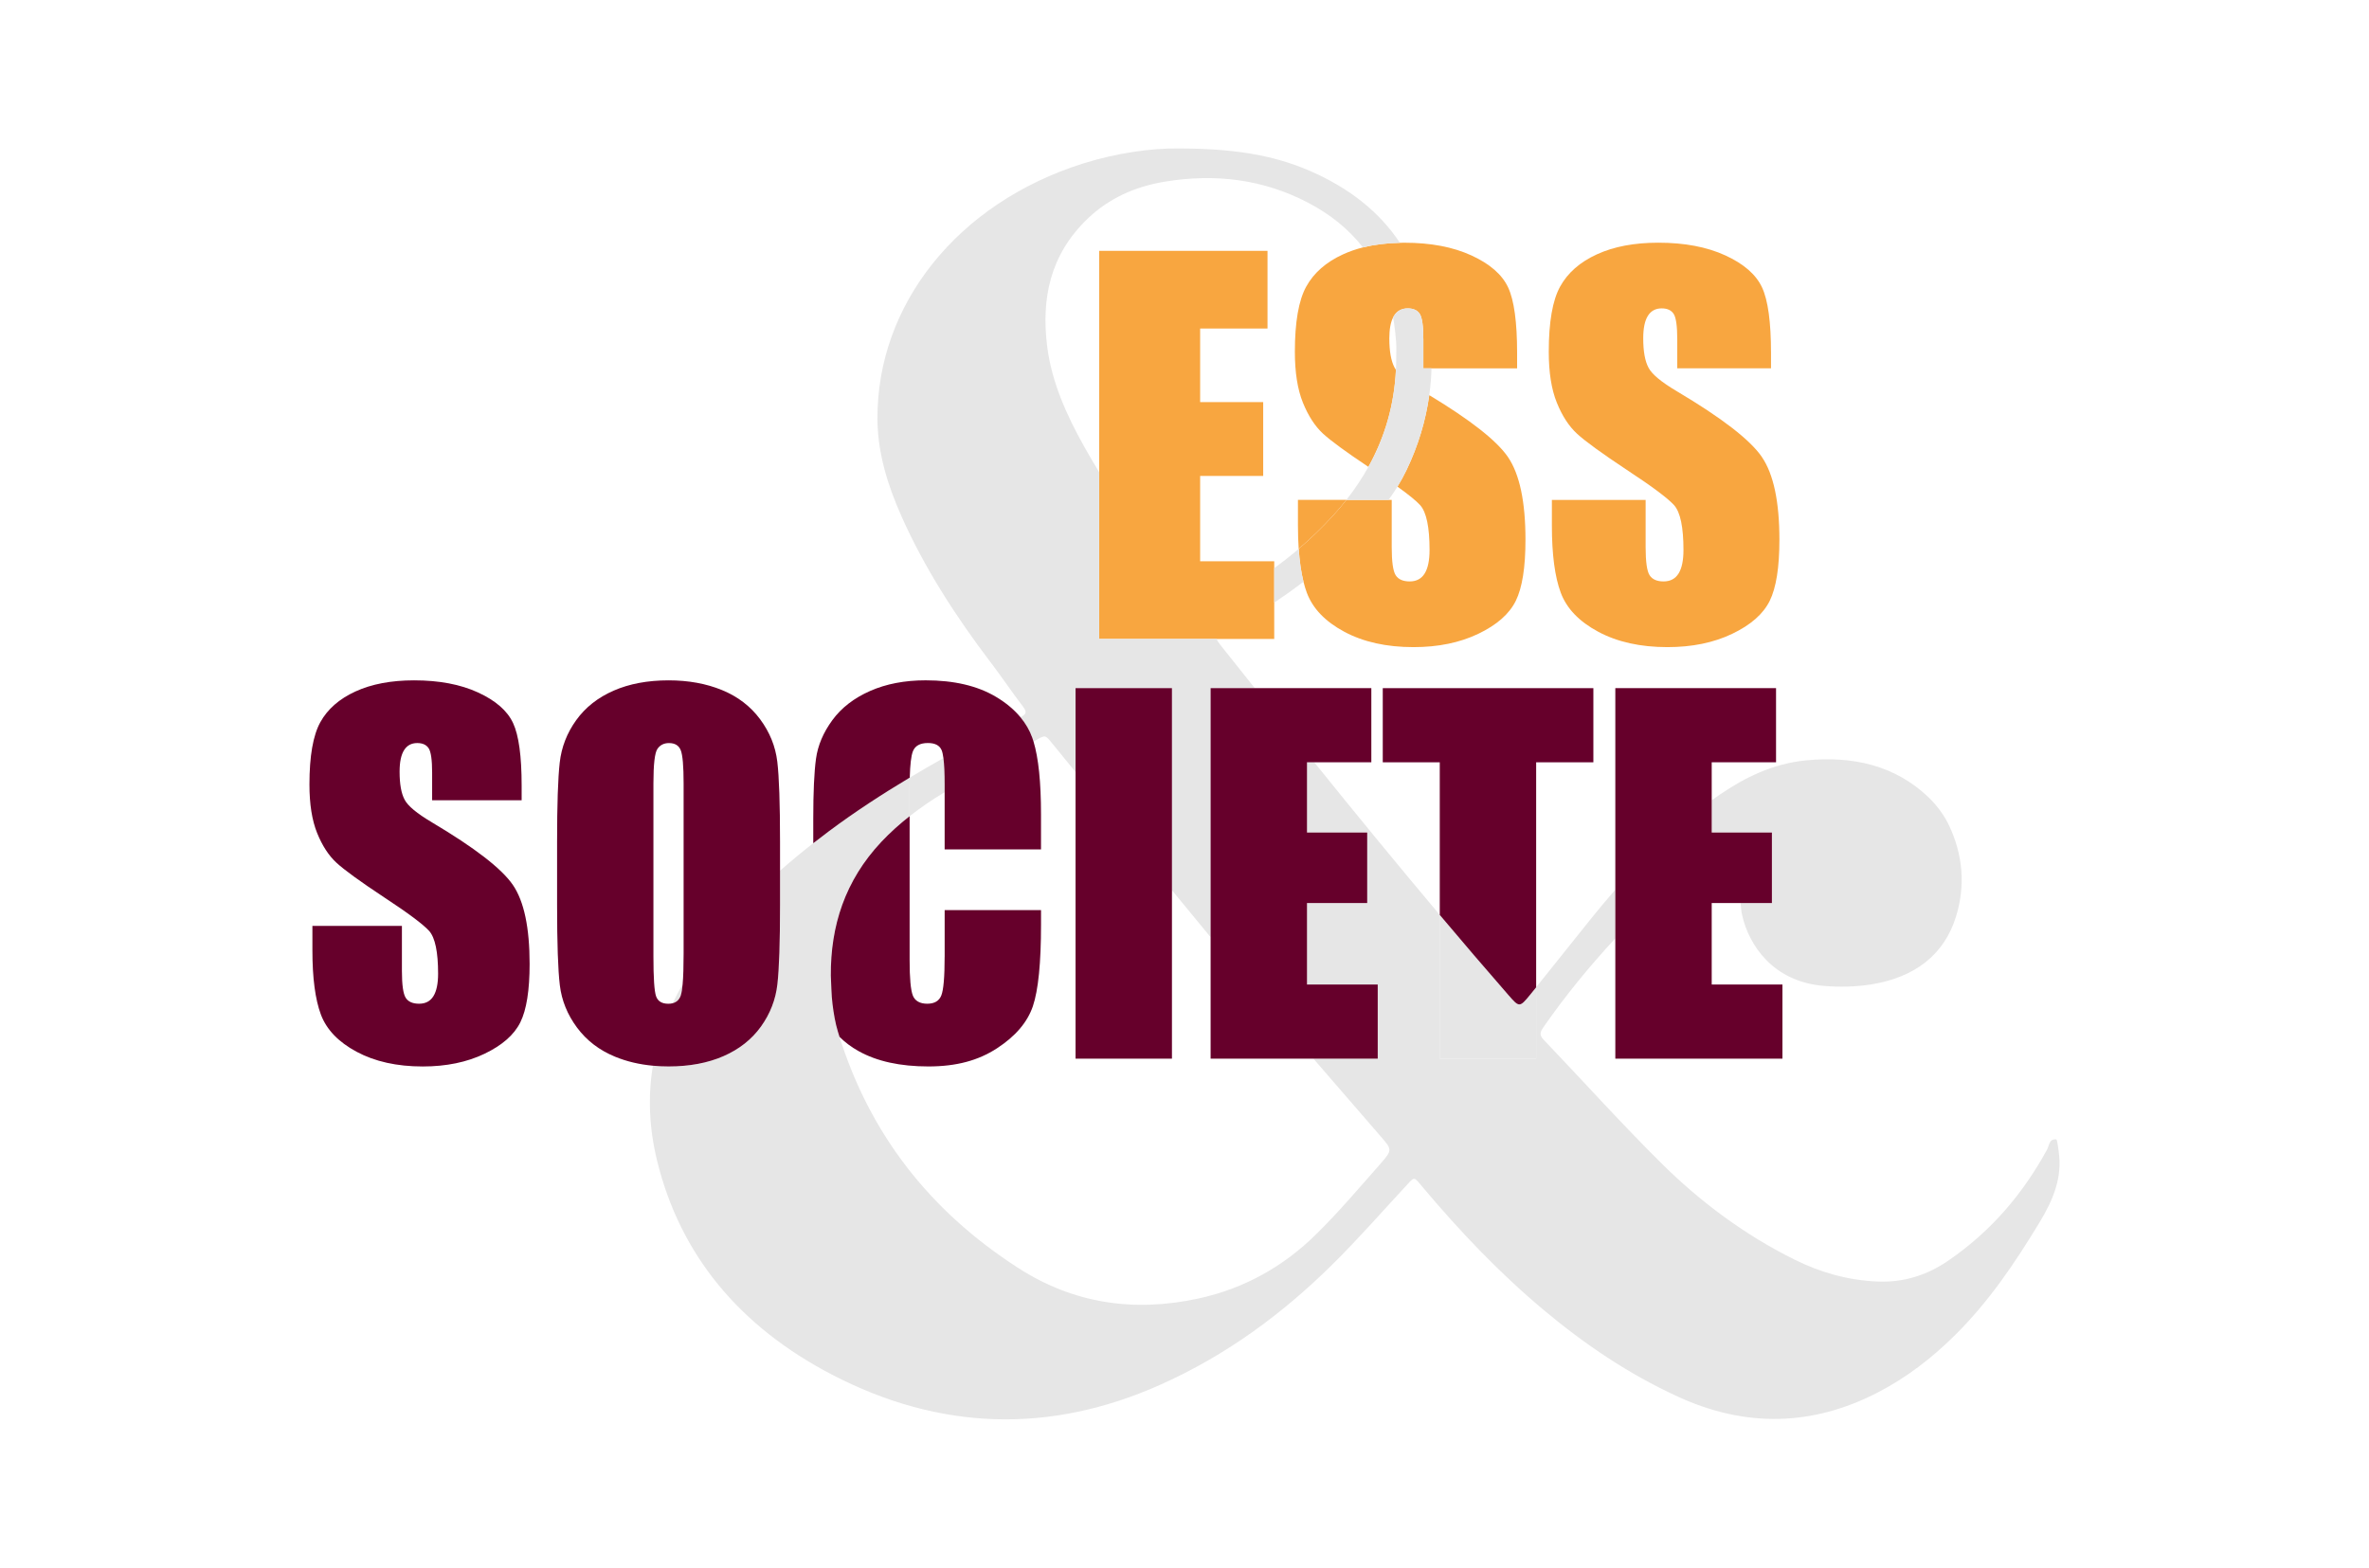
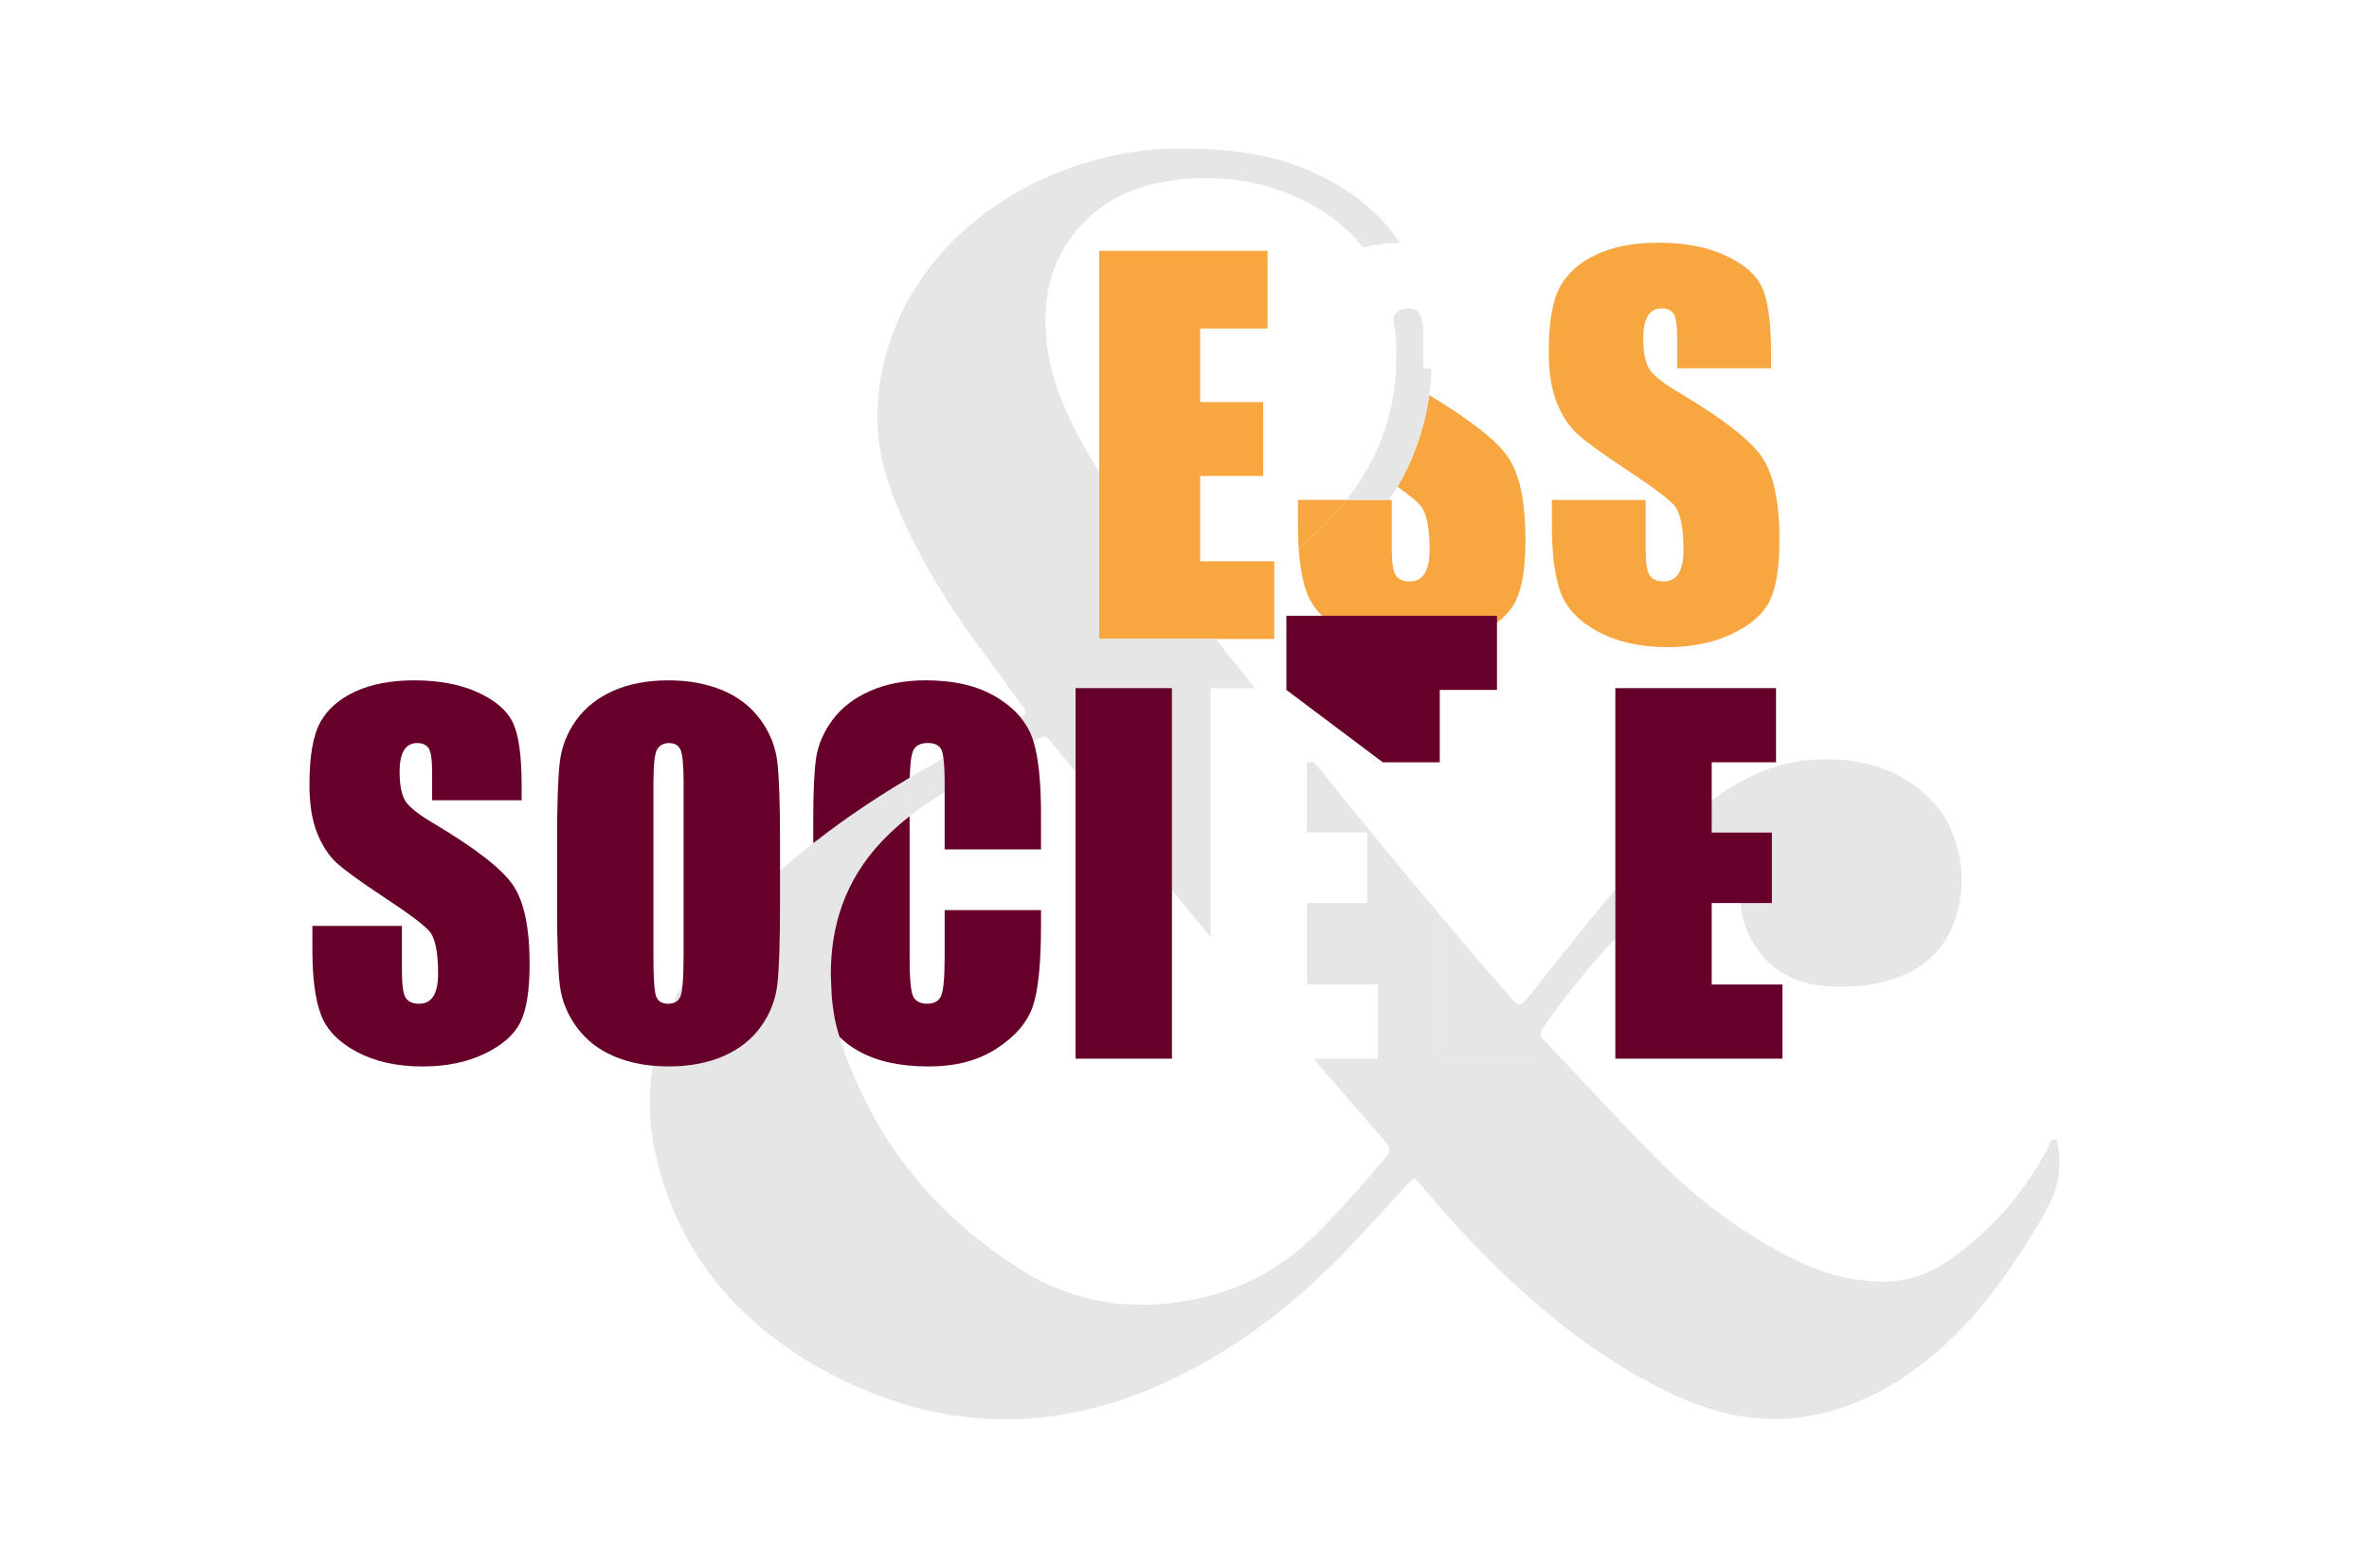
<svg xmlns="http://www.w3.org/2000/svg" id="a" viewBox="0 0 888.98 588.43">
  <path d="M523.31,137.98c.14,.27,.31,.55,.51,.83,.07-1.46,.11-2.92,.11-4.4,0-1.97,.11-3.95-.03-5.92-.17-2.49-.45-4.99-.82-7.46-.09-.63-.22-1.24-.33-1.87-.94,1.85-1.41,4.45-1.41,7.84,0,4.86,.66,8.52,1.97,10.98Z" style="fill:none;" />
  <path d="M475.64,94.15v29.15h-25.28v27.62h23.66v27.71h-23.66v32.03h27.8v2.57c3.17-2.29,6.23-4.71,9.19-7.23-.19-2.74-.28-5.68-.28-8.83v-9.54h18.17c3.16-4.01,5.9-8.14,8.26-12.4-8.46-5.65-14.12-9.79-16.99-12.44-3.06-2.82-5.59-6.72-7.6-11.7-2.01-4.98-3.01-11.34-3.01-19.07,0-11.16,1.42-19.31,4.27-24.47,2.85-5.16,7.45-9.19,13.81-12.1,2.32-1.06,4.81-1.92,7.48-2.6-5.13-6.6-11.93-12.25-20.63-16.81-16.73-8.75-34.82-11.01-53.82-7.85-11.3,1.88-21.06,6.38-28.89,13.9-14.2,13.65-17.35,30.17-15.16,47.82,1.67,13.5,7.32,25.99,14.1,38.05,1.75,3.12,3.57,6.2,5.42,9.26V94.15h63.16Z" style="fill:none;" />
  <path d="M256.55,294c0-6.47-.36-10.61-1.07-12.41s-2.19-2.71-4.42-2.71c-1.89,0-3.34,.73-4.34,2.19-1,1.46-1.5,5.77-1.5,12.93v64.94c0,8.07,.33,13.06,.99,14.95,.66,1.89,2.19,2.83,4.6,2.83,.6,0,1.15-.07,1.65-.2,1.13-2.39,2.38-4.77,3.73-7.13,.25-2.75,.37-6.57,.37-11.49v-63.91Z" style="fill:none;" />
  <path d="M522.24,187.63v17.72c0,5.46,.49,8.97,1.48,10.53,.99,1.56,2.74,2.34,5.26,2.34s4.39-.99,5.62-2.97,1.84-4.92,1.84-8.82c0-8.58-1.17-14.18-3.51-16.82-1.49-1.64-4.34-3.97-8.54-6.97-1.05,1.71-2.17,3.37-3.35,4.99h1.19Z" style="fill:none;" />
  <path d="M353.32,281.5c-.77-1.74-2.48-2.62-5.11-2.62-2.98,0-4.87,1.06-5.67,3.18-.64,1.69-1.02,4.96-1.15,9.8,4.17-2.5,8.38-4.93,12.63-7.32-.18-1.37-.41-2.39-.7-3.03Z" style="fill:none;" />
  <path d="M454.29,351.74c-4.85-5.87-9.7-11.74-14.52-17.63v63.23h-36.16v-107.58c-2.98-3.66-5.96-7.32-8.94-10.97-2.42-2.96-2.45-2.94-5.78-1.06-.35,.2-.7,.4-1.06,.6,1.87,6.16,2.81,15.25,2.81,27.29v13.21h-36.16v-21.5c-4.6,2.77-9.01,5.75-13.14,9v54.07c0,6.76,.4,11.17,1.2,13.23,.8,2.06,2.61,3.09,5.41,3.09s4.45-1.03,5.28-3.1c.83-2.07,1.25-6.92,1.25-14.55v-17.48h36.16v5.42c0,14.39-1.02,24.6-3.05,30.62-2.03,6.02-6.53,11.3-13.49,15.83-6.96,4.53-15.53,6.8-25.73,6.8s-19.33-1.92-26.2-5.76c-2.77-1.54-5.14-3.34-7.15-5.36,11.23,35.65,33.09,64.96,67.29,86.9,20.48,13.14,43.03,16.62,67.4,11.33,17.45-3.79,31.99-12.18,43.88-23.82,8.66-8.48,16.42-17.69,24.39-26.71,4.72-5.35,4.4-5.37-.17-10.67-8.3-9.62-16.64-19.22-24.95-28.83h-38.57v-45.6Z" style="fill:none;" />
  <path d="M487.06,197.16c0,3.15,.1,6.09,.28,8.83,4.47-3.83,8.71-7.92,12.71-12.27,1.84-2,3.55-4.03,5.18-6.1h-18.17v9.54Z" style="fill:#f8a640;" />
  <path d="M354.48,294.66c0-4.42-.15-7.79-.46-10.12-4.25,2.39-8.47,4.83-12.63,7.32-.03,1.22-.05,2.53-.05,3.95v10.52c4.14-3.25,8.54-6.24,13.14-9v-2.67Z" style="fill:#e6e6e6;" />
  <path d="M255.52,373.46c.27-.87,.49-2.23,.66-4.06-1.35,2.36-2.6,4.73-3.73,7.13,1.53-.4,2.56-1.42,3.08-3.07Z" style="fill:#e6e6e6;" />
  <g>
    <polygon points="450.36 178.63 474.02 178.63 474.02 150.92 450.36 150.92 450.36 123.3 475.64 123.3 475.64 94.15 412.48 94.15 412.48 177.23 412.48 239.81 456.62 239.81 478.16 239.81 478.16 226.18 478.16 213.23 478.16 210.66 450.36 210.66 450.36 178.63" style="fill:#f8a640;" />
    <path d="M536.34,148.28c-1.32,9.53-4.12,18.93-8.55,28.17-1.02,2.13-2.16,4.19-3.39,6.19,4.2,3.01,7.05,5.33,8.54,6.97,2.34,2.64,3.51,8.25,3.51,16.82,0,3.9-.61,6.84-1.84,8.82s-3.1,2.97-5.62,2.97-4.27-.78-5.26-2.34c-.99-1.56-1.48-5.07-1.48-10.53v-17.72h-17.01c-1.62,2.06-3.34,4.1-5.18,6.1-4,4.36-8.24,8.45-12.71,12.27,.32,4.74,.92,8.85,1.79,12.35,.37,1.48,.79,2.85,1.25,4.1,2.22,5.94,6.91,10.83,14.08,14.67,7.17,3.84,15.82,5.76,25.96,5.76,9.24,0,17.33-1.66,24.29-4.99,6.96-3.33,11.65-7.45,14.08-12.37,2.43-4.92,3.64-12.56,3.64-22.94,0-14.27-2.19-24.62-6.57-31.04-4.17-6.12-14.03-13.87-29.54-23.24Z" style="fill:#f8a640;" />
-     <path d="M496.51,162.79c2.87,2.64,8.53,6.79,16.99,12.44,6.25-11.27,9.71-23.39,10.33-36.42-.19-.28-.37-.56-.51-.83-1.31-2.46-1.97-6.12-1.97-10.98,0-3.39,.47-5.99,1.41-7.84,.11-.22,.22-.43,.34-.62,1.17-1.86,2.89-2.79,5.17-2.79,2.1,0,3.6,.69,4.5,2.07,.9,1.38,1.35,4.59,1.35,9.63v10.8h35.18v-5.76c0-11.58-1.12-19.78-3.37-24.61-2.25-4.83-6.84-8.83-13.77-12.01-6.93-3.18-15.31-4.77-25.15-4.77-.57,0-1.12,.02-1.68,.03-5.05,.11-9.69,.68-13.87,1.73-2.67,.67-5.16,1.54-7.48,2.6-6.36,2.91-10.96,6.94-13.81,12.1-2.85,5.16-4.27,13.32-4.27,24.47,0,7.74,1,14.1,3.01,19.07,2.01,4.98,4.54,8.88,7.6,11.7Z" style="fill:#f8a640;" />
    <path d="M661.16,171.52c-4.38-6.42-15-14.63-31.86-24.64-5.88-3.48-9.45-6.44-10.7-8.91-1.31-2.46-1.97-6.12-1.97-10.98,0-3.78,.58-6.6,1.75-8.46,1.17-1.86,2.89-2.79,5.17-2.79,2.1,0,3.6,.69,4.5,2.07,.9,1.38,1.35,4.59,1.35,9.63v10.8h35.18v-5.76c0-11.58-1.12-19.78-3.37-24.61-2.25-4.83-6.84-8.83-13.77-12.01-6.93-3.18-15.31-4.77-25.15-4.77-9,0-16.67,1.45-23.03,4.36-6.36,2.91-10.96,6.94-13.81,12.1-2.85,5.16-4.27,13.32-4.27,24.47,0,7.74,1,14.1,3.01,19.07,2.01,4.98,4.54,8.88,7.6,11.7,3.06,2.82,9.3,7.35,18.71,13.59,9.42,6.18,15.33,10.59,17.72,13.23,2.34,2.64,3.51,8.25,3.51,16.82,0,3.9-.61,6.84-1.84,8.82s-3.1,2.97-5.62,2.97-4.27-.78-5.26-2.34c-.99-1.56-1.48-5.07-1.48-10.53v-17.72h-35.18v9.54c0,10.92,1.11,19.34,3.33,25.28,2.22,5.94,6.91,10.83,14.08,14.67,7.17,3.84,15.82,5.76,25.96,5.76,9.24,0,17.33-1.66,24.29-4.99s11.65-7.45,14.08-12.37c2.43-4.92,3.64-12.56,3.64-22.94,0-14.27-2.19-24.62-6.57-31.04Z" style="fill:#f8a640;" />
  </g>
  <path d="M576.44,397.34v-26.79c-.74,.91-1.47,1.83-2.22,2.74-4.02,4.93-4.13,4.81-8.21,.14-8.68-9.95-17.25-19.97-25.74-30.05v53.95h36.16Z" style="fill:#e6e6e6;" />
  <g>
    <path d="M664.92,338.93h-11.75c.11,1.57,.25,3.13,.6,4.66,2.47,10.85,11.3,24.82,30.64,26.44,5.86,.49,11.99,.36,17.77-.56,16.42-2.63,27.43-11.19,31.84-25.51,3.54-11.5,2.6-23.05-2.58-34.05-1.85-3.92-4.65-7.73-7.93-10.84-12.45-11.81-28.32-15.45-45.99-13.67-12.2,1.23-22.55,6.29-32.15,12.82-1.03,.7-2.04,1.41-3.04,2.13v12.13h22.59v26.46Z" style="fill:#e6e6e6;" />
    <path d="M772.54,432.17c-.24-1.6-.52-4.51-.98-4.54-2.69-.18-2.57,2.34-3.37,3.8-8.86,16.25-20.67,30.41-36.88,41.58-7.94,5.48-16.75,8.42-26.89,7.97-11.07-.49-21.3-3.41-30.93-8.19-19.05-9.44-35.52-21.82-49.95-36.11-15.27-15.11-29.52-31.03-44.33-46.5-1.82-1.9-1.08-3.14,.08-4.81,8.1-11.65,17.13-22.66,26.87-33.19v-18.27c-2.97,3.4-5.86,6.86-8.7,10.37-7.06,8.72-13.96,17.54-21.02,26.26v26.79h-36.16v-53.95c-15.96-18.94-31.61-38.06-47.11-57.29h-2.71v26.37h22.59v26.46h-22.59v30.58h26.54v27.83h-24.14c8.31,9.62,16.64,19.22,24.95,28.83,4.57,5.3,4.89,5.32,.17,10.67-7.96,9.02-15.73,18.23-24.39,26.71-11.89,11.64-26.43,20.03-43.88,23.82-24.36,5.29-46.92,1.8-67.4-11.33-34.2-21.94-56.06-51.25-67.29-86.9-.19-.6-.39-1.21-.57-1.82-1.04-3.42-1.62-6.97-2.06-10.49-.44-3.53-.44-7.09-.63-10.64-.12-18.66,5.3-35.67,18.96-50.23,3.27-3.48,6.83-6.66,10.61-9.63v-10.52c0-1.42,.02-2.73,.05-3.95-10.45,6.26-20.61,12.88-30.31,20.11-1.99,1.49-3.96,2.99-5.9,4.51-4.28,3.34-8.43,6.78-12.46,10.33v12.89c0,13.97-.33,23.87-.99,29.68-.66,5.81-2.72,11.12-6.18,15.93-3.46,4.81-8.15,8.5-14.04,11.08-5.9,2.58-12.77,3.87-20.62,3.87-2.01,0-3.97-.1-5.87-.27-1.91,11.5-1.43,23.37,1.56,35.61,8.59,35.18,30.74,62.24,65.79,80.42,40.08,20.78,81.32,22.37,123.16,3.67,24.96-11.15,45.94-26.79,64.44-45.06,9.82-9.7,18.85-20.04,28.19-30.12,2.55-2.75,2.47-2.81,4.97,.16,.36,.42,.7,.85,1.06,1.27,13.73,16.29,28.46,31.81,45.17,45.8,15.21,12.73,31.68,23.93,50.35,32.49,25.33,11.62,50.35,11.1,74.92-1.58,10.88-5.61,20.28-12.93,28.69-21.21,13.03-12.83,22.86-27.5,32.04-42.64,5.14-8.48,8.64-16.93,7.18-26.61Z" style="fill:#e6e6e6;" />
-     <path d="M478.16,226.18c3.75-2.51,7.41-5.12,10.98-7.83-.88-3.49-1.47-7.61-1.79-12.35-2.96,2.53-6.02,4.94-9.19,7.23v12.95Z" style="fill:#e6e6e6;" />
    <path d="M523.1,118.53c-.12,.19-.23,.41-.34,.62,.11,.62,.23,1.24,.33,1.87,.37,2.48,.65,4.97,.82,7.46,.13,1.97,.03,3.95,.03,5.92,0,1.48-.04,2.95-.11,4.4-.62,13.03-4.08,25.16-10.33,36.42-2.36,4.25-5.11,8.39-8.26,12.4h15.82c1.18-1.62,2.3-3.29,3.35-4.99,1.23-2,2.37-4.06,3.39-6.19,4.43-9.23,7.23-18.64,8.55-28.17,.46-3.33,.75-6.68,.84-10.05h-3.07v-10.8c0-5.04-.45-8.25-1.35-9.63-.9-1.38-2.4-2.07-4.5-2.07-2.28,0-4,.93-5.17,2.79Z" style="fill:#e6e6e6;" />
    <path d="M371.62,248.41c4.23,5.57,8.11,11.35,12.35,16.91,1.48,1.94,1.1,2.92-1.08,3.84,1.98,2.38,3.49,4.96,4.48,7.76,.16,.45,.31,.92,.46,1.41,.35-.2,.7-.4,1.06-.6,3.33-1.89,3.35-1.91,5.78,1.06,2.99,3.65,5.96,7.31,8.94,10.97v-31.49h36.16v75.84c4.82,5.89,9.66,11.76,14.52,17.63v-93.47h16.57c-4.2-5.27-8.39-10.54-12.58-15.81-1.05-1.33-1.64-2.07-1.67-2.65h-44.14v-62.58c-1.85-3.06-3.67-6.15-5.42-9.26-6.78-12.06-12.42-24.55-14.1-38.05-2.19-17.65,.96-34.16,15.16-47.82,7.82-7.52,17.59-12.02,28.89-13.9,19-3.16,37.09-.9,53.82,7.85,8.7,4.55,15.5,10.21,20.63,16.81,4.19-1.06,8.82-1.63,13.87-1.73-7.59-11.49-18.89-20.55-33.88-27.04-14.31-6.2-29.67-8.38-49.49-8.36-9.54-.13-22.73,1.61-35.49,5.63-47.21,14.87-77.39,53.03-77.19,95.84,.06,12.83,3.83,24.96,9.12,36.8,8.62,19.31,20.18,37.21,33.22,54.42Z" style="fill:#e6e6e6;" />
  </g>
  <g>
-     <path d="M518.89,286.1h21.39v57.29c8.49,10.07,17.05,20.1,25.74,30.05,4.08,4.67,4.19,4.79,8.21-.14,.74-.91,1.48-1.83,2.22-2.74v-84.45h21.47v-27.83h-79.03v27.83Z" style="fill:#66002b;" />
+     <path d="M518.89,286.1h21.39v57.29v-84.45h21.47v-27.83h-79.03v27.83Z" style="fill:#66002b;" />
    <path d="M354.48,359.07c0,7.64-.42,12.49-1.25,14.55-.83,2.07-2.59,3.1-5.28,3.1s-4.61-1.03-5.41-3.09c-.8-2.06-1.2-6.47-1.2-13.23v-54.07c-3.78,2.97-7.34,6.16-10.61,9.63-13.66,14.55-19.08,31.57-18.96,50.23,.19,3.55,.19,7.12,.63,10.64,.44,3.52,1.02,7.07,2.06,10.49,.18,.61,.38,1.21,.57,1.82,2.01,2.02,4.39,3.82,7.15,5.36,6.87,3.84,15.61,5.76,26.2,5.76s18.77-2.27,25.73-6.8c6.96-4.53,11.45-9.81,13.49-15.83,2.03-6.02,3.05-16.23,3.05-30.62v-5.42h-36.16v17.48Z" style="fill:#66002b;" />
    <path d="M162.05,308.62c-5.61-3.32-9.02-6.15-10.22-8.5-1.26-2.35-1.88-5.84-1.88-10.49,0-3.61,.56-6.3,1.68-8.08,1.12-1.78,2.76-2.67,4.94-2.67,2,0,3.44,.66,4.3,1.98,.86,1.32,1.29,4.38,1.29,9.19v10.31h33.59v-5.5c0-11.05-1.07-18.88-3.22-23.49-2.15-4.61-6.53-8.43-13.14-11.47-6.61-3.04-14.62-4.55-24.01-4.55-8.59,0-15.92,1.39-21.99,4.17-6.07,2.78-10.47,6.63-13.19,11.55-2.72,4.93-4.08,12.71-4.08,23.36,0,7.39,.96,13.46,2.88,18.21,1.92,4.75,4.34,8.48,7.26,11.17,2.92,2.69,8.88,7.02,17.87,12.97,8.99,5.9,14.63,10.11,16.92,12.63,2.23,2.52,3.35,7.87,3.35,16.06,0,3.72-.59,6.53-1.76,8.42-1.17,1.89-2.96,2.83-5.37,2.83s-4.08-.74-5.03-2.23c-.94-1.49-1.42-4.84-1.42-10.05v-16.92h-33.59v9.11c0,10.42,1.06,18.47,3.18,24.14,2.12,5.67,6.6,10.34,13.44,14,6.84,3.66,15.1,5.5,24.78,5.5,8.82,0,16.55-1.59,23.19-4.77s11.12-7.12,13.44-11.81c2.32-4.69,3.48-12,3.48-21.9,0-13.63-2.09-23.51-6.27-29.64-4.18-6.13-14.32-13.97-30.42-23.52Z" style="fill:#66002b;" />
    <path d="M285.24,269.95c-3.61-4.87-8.38-8.52-14.3-10.95-5.93-2.43-12.61-3.65-20.06-3.65-7.85,0-14.72,1.29-20.62,3.87-5.9,2.58-10.58,6.27-14.04,11.08-3.46,4.81-5.53,10.12-6.18,15.93-.66,5.81-.99,15.71-.99,29.68v23.79c0,14.32,.34,24.34,1.03,30.07,.69,5.73,2.83,11.03,6.44,15.89,3.61,4.87,8.38,8.52,14.3,10.95,4.32,1.78,9.06,2.9,14.19,3.38,1.9,.18,3.86,.27,5.87,.27,7.85,0,14.72-1.29,20.62-3.87,5.9-2.58,10.58-6.27,14.04-11.08,3.46-4.81,5.53-10.12,6.18-15.93,.66-5.81,.99-15.71,.99-29.68v-23.79c0-14.32-.34-24.34-1.03-30.07-.69-5.73-2.83-11.02-6.44-15.89Zm-29.72,103.51c-.52,1.64-1.54,2.66-3.08,3.07-.5,.13-1.05,.2-1.65,.2-2.41,0-3.94-.94-4.6-2.83-.66-1.89-.99-6.87-.99-14.95v-64.94c0-7.16,.5-11.47,1.5-12.93,1-1.46,2.45-2.19,4.34-2.19,2.23,0,3.71,.9,4.42,2.71s1.07,5.94,1.07,12.41v63.91c0,4.92-.12,8.74-.37,11.49-.16,1.83-.38,3.19-.66,4.06Z" style="fill:#66002b;" />
    <polygon points="642.33 369.51 642.33 338.93 653.17 338.93 664.92 338.93 664.92 312.47 642.33 312.47 642.33 300.34 642.33 286.1 666.47 286.1 666.47 258.27 606.16 258.27 606.16 333.92 606.16 352.19 606.16 397.34 668.87 397.34 668.87 369.51 642.33 369.51" style="fill:#66002b;" />
    <path d="M387.38,276.92c-.99-2.8-2.5-5.38-4.48-7.76-2.36-2.84-5.41-5.4-9.18-7.64-6.93-4.12-15.72-6.18-26.37-6.18-7.85,0-14.79,1.33-20.83,3.99-6.04,2.66-10.77,6.31-14.17,10.95s-5.45,9.46-6.14,14.47c-.69,5.01-1.03,12.53-1.03,22.55v9.17c1.95-1.52,3.91-3.03,5.9-4.51,9.7-7.23,19.86-13.86,30.31-20.11,.13-4.83,.51-8.1,1.15-9.8,.8-2.12,2.69-3.18,5.67-3.18,2.63,0,4.34,.87,5.11,2.62,.29,.65,.52,1.66,.7,3.03,.31,2.33,.46,5.7,.46,10.12v24.17h36.16v-13.21c0-12.03-.94-21.13-2.81-27.29-.15-.49-.3-.96-.46-1.41Z" style="fill:#66002b;" />
    <polygon points="403.61 289.76 403.61 397.34 439.78 397.34 439.78 334.11 439.78 258.27 403.61 258.27 403.61 289.76" style="fill:#66002b;" />
-     <polygon points="490.46 338.93 513.05 338.93 513.05 312.47 490.46 312.47 490.46 286.1 493.17 286.1 514.6 286.1 514.6 258.27 470.87 258.27 454.29 258.27 454.29 351.74 454.29 397.34 492.86 397.34 517 397.34 517 369.51 490.46 369.51 490.46 338.93" style="fill:#66002b;" />
  </g>
</svg>